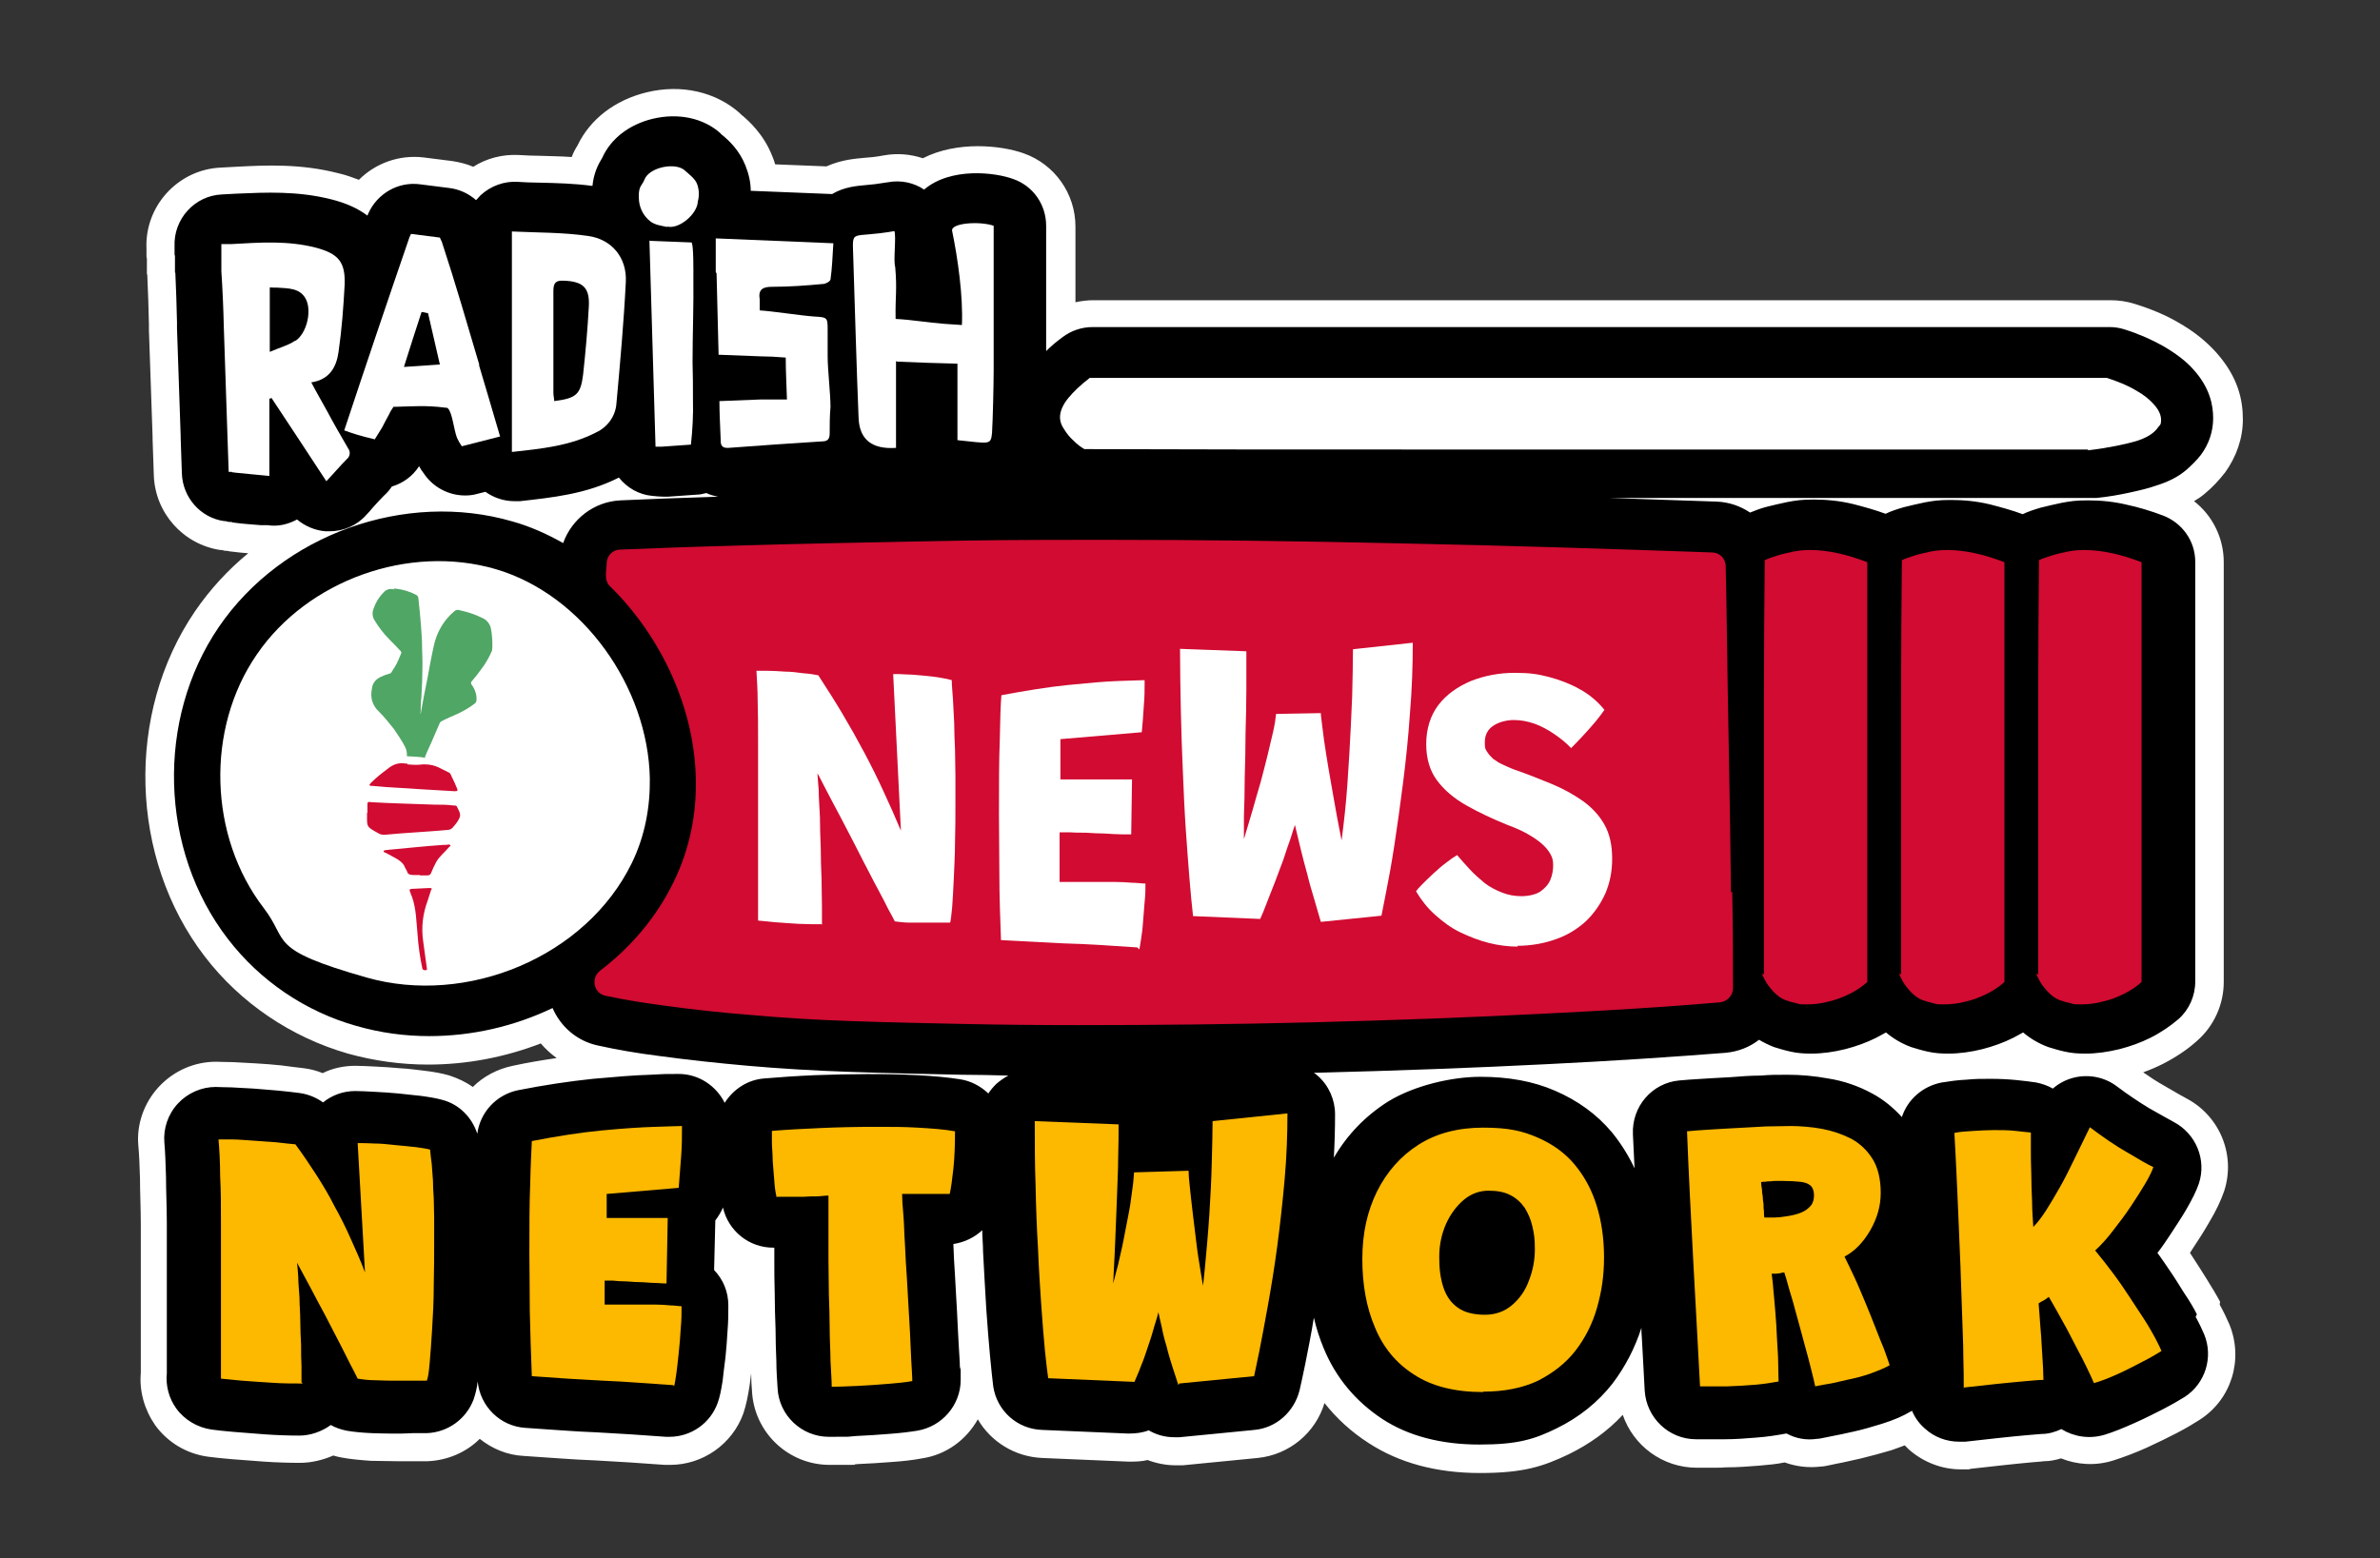
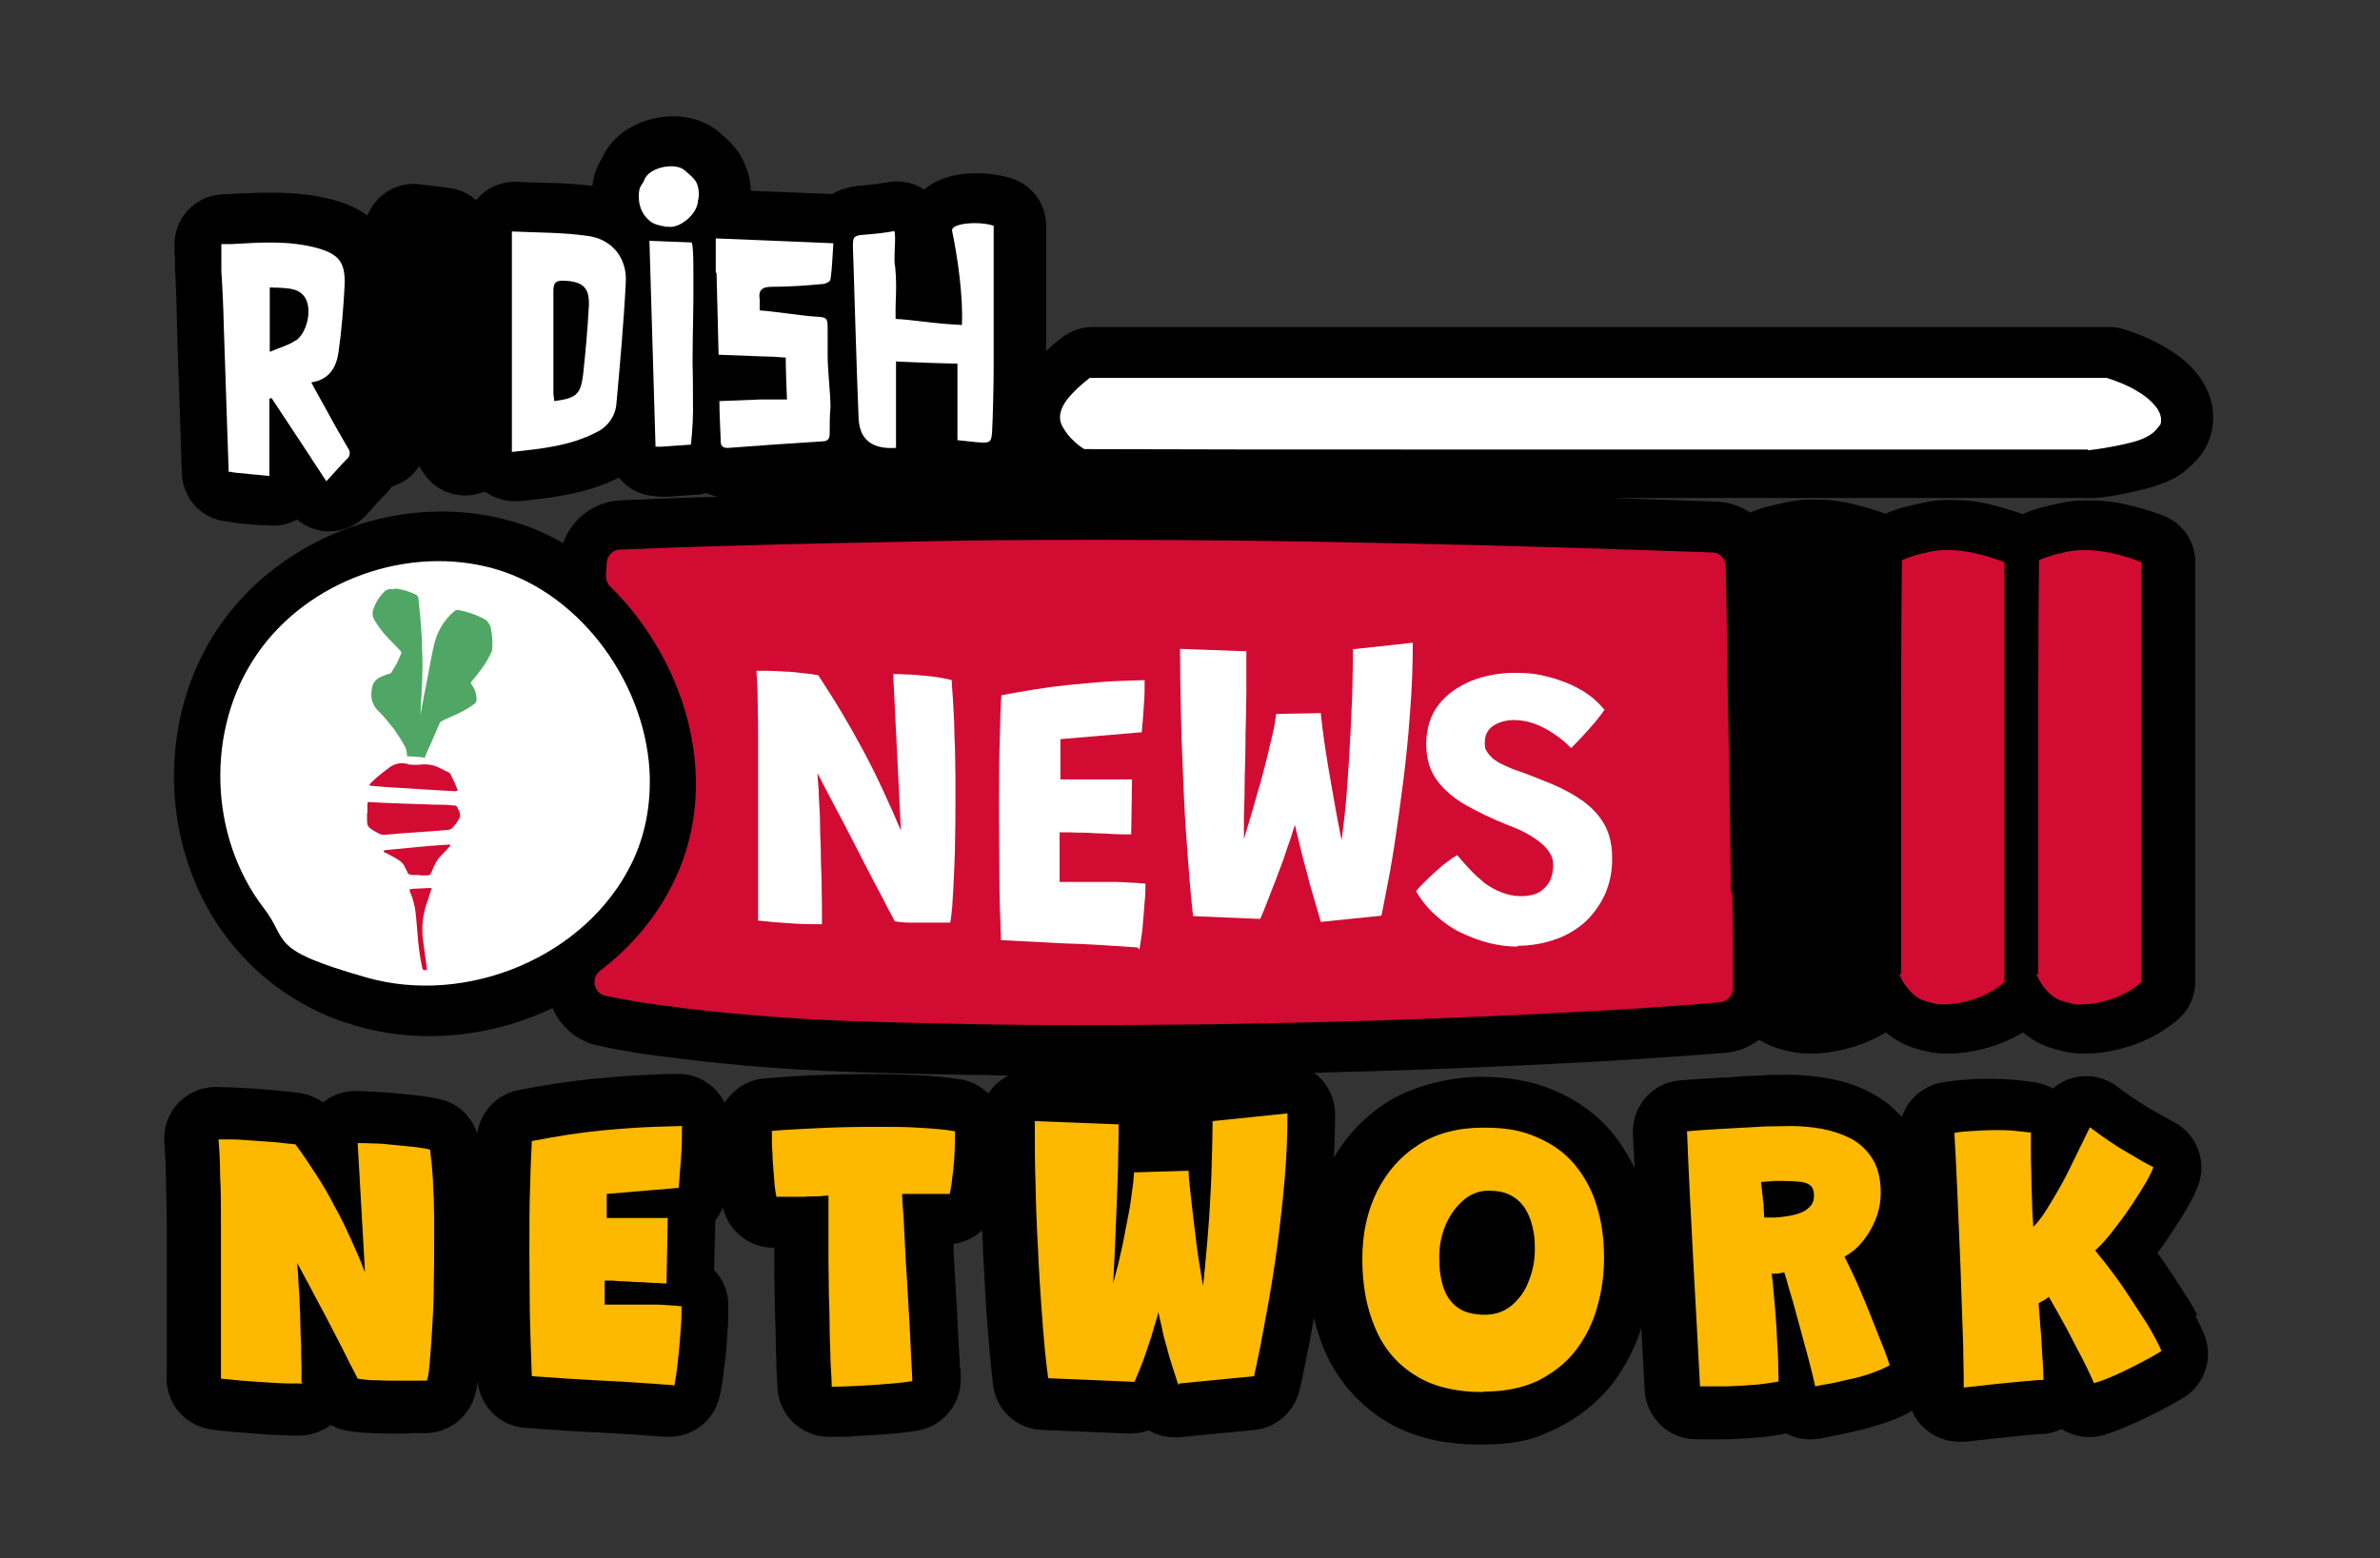
<svg xmlns="http://www.w3.org/2000/svg" id="Layer_1" version="1.1" viewBox="0 0 584.9 383.1">
  <rect x="0" y="0" width="584.9" height="383.1" fill="#333333" stroke="none" />
  <defs>
    <style>
      .st0 {
        fill: #d10b31;
      }

      .st1 {
        fill: #fff;
      }

      .st2 {
        fill: #fdb800;
      }

      .st3 {
        fill: #50a665;
      }
    </style>
  </defs>
-   <path class="st1" d="M545.6,320c-.9-1.7-2-3.5-3.3-5.6-1.2-1.9-2.5-4-3.9-6.1,0-.1-.2-.2-.2-.3.2-.3.3-.5.5-.8,1.6-2.4,3-4.6,4.2-6.7,1.8-3,2.9-5.4,3.7-7.7,2.9-8.9-1.1-18.5-9.3-22.8-.6-.3-2-1.1-5.6-3.2-1.6-.9-3.3-2-5-3.2,1.7-.6,3.3-1.3,4.9-2.1,3.1-1.6,6-3.5,8.4-5.7,4.1-3.6,6.5-8.9,6.5-14.4s0-15.2,0-25.2c0-10,0-20.4,0-30.9,0-10.6,0-20.1,0-28.6,0-8.5,0-14.7,0-18.5,0-6-2.8-11.5-7.3-15,1-.6,1.9-1.2,2.7-1.9,1.8-1.5,3.4-3.2,4.8-5,0,0,0,0,.1-.1,2.8-3.9,4.4-8.4,4.4-13.1s-1.1-10.3-6.5-16.4c0,0,0,0,0,0-2.5-2.8-5.6-5.3-9.5-7.5-3.1-1.8-6.7-3.3-10.6-4.5-1.9-.6-3.9-.9-5.9-.9-16.4,0-36.7,0-61,0-24.3,0-49.3,0-74.9,0h-69.3c-20.6,0-35.5,0-44.8,0-1.5,0-3,.2-4.4.5,0-2.8,0-5.6,0-8.5,0-3.4,0-6.7,0-10.1,0-8.1-5.1-15.3-12.7-18-5.6-2-16.4-3.1-24.8,1.2-3-1-6.3-1.3-9.6-.7-2.1.4-3.5.5-4.8.6-2,.2-5.5.4-9.3,2.1l-12.6-.5c-.2-.7-.4-1.3-.7-2,0,0,0,0,0,0-2.1-5.4-5.8-8.7-7.6-10.2-.1,0-.2-.2-.3-.3-5.9-5.3-14.4-7.3-23-5.2-7.8,1.9-13.9,6.6-17,13.1-.5.8-1,1.7-1.4,2.8-2.7-.2-5.3-.2-7.7-.3-1.9,0-3.6-.1-5.3-.2-4-.2-7.9.8-11.2,2.9-1.6-.7-3.3-1.1-5.1-1.4l-7.1-.9c-6-.7-11.8,1.4-15.9,5.5-1.6-.6-3.2-1.2-5-1.6-9.3-2.4-17.8-2-25.3-1.6l-3.7.2c-10.5.5-18.7,9.5-18.2,20v2c.1.2.1.4.1.5v3.7c.1,0,.1.2.1.3.2,4,.3,8,.4,12v1.5c.3,8.7.6,17.5.9,26.2,0,.2,0,.4,0,.6l.3,8.8c.3,9.3,7.2,17,16.3,18.4h.2c.4,0,.8.2,1.1.2h.4c.4.1.8.2,1.2.2,1.4.2,2.7.3,4,.4-5,4.1-9.4,8.9-13.1,14.3-17.1,25.1-16.1,60.7,2.4,84.8,8.8,11.5,21.3,19.9,35.2,23.9,6.5,1.8,13.1,2.7,19.7,2.7,9.5,0,18.9-1.8,27.7-5.2,1.1,1.3,2.4,2.5,3.9,3.6-3.5.5-7.1,1.1-10.8,1.9-3.8.8-7.2,2.6-9.8,5.2-1.7-1.2-3.6-2.1-5.7-2.8-1.7-.5-3.7-.9-6.3-1.2-1.8-.2-3.8-.5-5.9-.6-2-.2-4-.3-5.8-.4-2.1-.1-3.8-.2-5.2-.2-2.8,0-5.6.6-8,1.8-1.5-.6-3-1-4.6-1.2-1.6-.2-3.5-.4-5.6-.7-2.1-.2-4.2-.4-6.3-.5-2-.1-3.9-.2-5.5-.3-1.9,0-3.2-.1-4.2-.1-5.3,0-10.4,2.2-14.1,6.2-3.6,3.9-5.5,9.2-5,14.5.2,2,.3,4.7.4,8,0,3.5.2,7.3.2,11.3,0,4.1,0,8.2,0,12.2s0,5.1,0,7.5v6.9c0,2.1,0,4,0,5.6,0,1.6,0,2.9,0,3.8,0,.2,0,.3,0,.5-.4,4.5.9,9,3.5,12.8,3.1,4.3,7.8,7.1,13.1,7.8,1.5.2,3.4.4,5.8.6,2.4.2,5.1.4,7.9.6,3,.2,6,.3,8.8.3s5.7-.7,8.2-1.8c.7.2,1.4.4,2.1.5,2.1.4,4.4.6,7.1.8,2,0,4.2.1,6.4.1s2.9,0,4.2,0c1.2,0,2.4,0,3.4,0,4.9-.2,9.5-2.2,12.8-5.5,3,2.4,6.7,4,10.8,4.2l8.7.6c3,.2,5.9.4,8.9.5,2.8.2,5.7.3,8.5.5l8.6.6c.4,0,.8,0,1.3,0,8,0,15.3-5.1,18-12.7.7-2.1,1.1-4.2,1.5-6.7.1-1,.3-2,.4-3.1,0,1.6.1,3,.2,4.3.5,10.2,8.9,18.2,19.1,18.2s4.1,0,6.9-.2c2.7-.1,5.5-.3,8.2-.5,3-.2,5.5-.5,7.6-.9,6-.9,10.9-4.6,13.7-9.6,3.2,5.5,9.1,9.2,15.8,9.5l21.2.9c1.6,0,3.2,0,4.7-.4,2.1.8,4.5,1.3,6.8,1.3s1.3,0,1.9,0l18.4-1.8c7.8-.8,14.2-6.2,16.4-13.5,3,3.8,6.6,7.1,10.8,9.8,7.5,4.9,16.7,7.4,27.4,7.4s15.5-1.6,21.8-4.6c5.1-2.5,9.6-5.7,13.3-9.7,2.6,7.6,9.8,13,18.2,13s4.7,0,7.3-.1c2.7,0,5.4-.2,7.9-.4,2.4-.2,4.5-.4,6.4-.8,2.8,1,5.8,1.4,9,1,.7,0,1.4-.2,3.8-.7,1.7-.3,3.7-.8,6-1.3,2.5-.6,5-1.3,7.4-2,1.2-.4,2.2-.8,3.3-1.2.3.3.7.7,1,1,3.5,3.1,8.1,4.9,12.7,4.9s1.5,0,2.2-.1c2.7-.3,5.4-.6,8.1-.9,2.6-.3,4.9-.5,6.9-.7,2.6-.2,3.3-.3,3.3-.3,1.5,0,2.9-.3,4.2-.7,4,1.6,8.5,1.9,12.9.5,2.5-.8,5.2-1.8,8.1-3.1,2.6-1.2,5.1-2.4,7.4-3.6,2.5-1.3,4.3-2.4,5.7-3.3,7.8-5,10.8-14.8,7.3-23.4-.6-1.4-1.3-2.9-2.4-4.9Z" />
  <path d="M539.9,323.1c-.8-1.6-1.8-3.3-3.1-5.2-1.2-1.9-2.4-3.9-3.8-5.9-.9-1.3-1.8-2.7-2.8-4,1.1-1.4,2.1-2.9,3.1-4.4,1.5-2.3,2.9-4.4,4-6.3,1.5-2.6,2.5-4.6,3.1-6.4,1.9-5.8-.7-12.2-6.2-15.1-.7-.4-2.4-1.3-5.9-3.3-2.5-1.5-5.2-3.3-8-5.4-3-2.3-6.9-3.1-10.6-2.2-2,.5-3.7,1.4-5.2,2.7-1.2-.7-2.6-1.2-4.1-1.5-1.3-.2-2.9-.4-4.9-.6-2-.2-4.1-.3-6.4-.3s-3.7,0-5.7.2c-2.3.1-4.3.4-6.2.7-4.7.9-8.4,4.2-9.8,8.5-2.1-2.3-4.5-4.3-7.3-5.8-3.3-1.8-7-3.1-10.9-3.7-3.3-.6-6.6-.9-9.8-.9s-4.2,0-6.7.2c-2.4,0-5,.2-7.5.4-2.5.1-4.9.3-7,.4-2.2.1-4.1.3-5.5.4-6.7.6-11.7,6.4-11.4,13.2l.4,8.4c-1.5-3.2-3.4-6.2-5.6-8.9-3.7-4.4-8.4-7.8-14-10.2-5.3-2.3-11.4-3.4-18.3-3.4s-16.2,2.1-22.7,6.1c-5.5,3.5-10,8.1-13.3,13.8.2-3.6.3-7.2.3-10.7s-1.5-7-4.2-9.4c-.3-.3-.6-.5-1-.8.3,0,.5,0,.8,0,19.6-.5,38.6-1.2,56.4-2.1,16.4-.8,31.2-1.8,44-2.8,3.1-.3,5.9-1.4,8.2-3.2,1.2.7,2.4,1.3,3.7,1.8,1.3.4,2.6.8,4,1.1,1.7.4,3.4.5,5.1.5,2.7,0,5.6-.4,8.4-1.1,2.7-.7,5.2-1.6,7.6-2.8.8-.4,1.6-.9,2.4-1.3,1.9,1.6,4,2.8,6.2,3.6,1.3.4,2.6.8,4,1.1,1.7.4,3.4.5,5.1.5,2.7,0,5.6-.4,8.4-1.1,2.7-.7,5.2-1.6,7.6-2.8.8-.4,1.6-.9,2.4-1.3,1.9,1.6,4,2.8,6.2,3.6,1.3.4,2.6.8,4,1.1,1.7.4,3.4.5,5.1.5,2.7,0,5.5-.4,8.4-1.1,2.7-.7,5.2-1.6,7.6-2.8,2.6-1.3,4.9-2.9,6.9-4.6,2.6-2.3,4.1-5.7,4.1-9.2,0-6.8,0-15.2,0-25.2,0-10,0-20.3,0-30.9,0-10.6,0-20.1,0-28.6,0-8.5,0-14.7,0-18.5,0-5.1-3.2-9.6-8-11.4-2.9-1.1-5.9-2-8.7-2.6-3.3-.8-6.5-1.1-9.6-1.1s-4.3.2-6.5.6c-1.9.4-3.6.8-5.2,1.2-1.7.5-3.2,1-4.4,1.6-2.7-1-5.3-1.7-8-2.4-3.3-.8-6.5-1.1-9.6-1.1s-4.3.2-6.5.6c-1.9.4-3.6.8-5.2,1.2-1.7.5-3.2,1-4.4,1.6-2.7-1-5.3-1.7-8-2.4-3.3-.8-6.5-1.1-9.6-1.1s-4.3.2-6.5.6c-1.9.4-3.6.8-5.2,1.2-1.5.4-2.8.9-4,1.4-2.4-1.6-5.2-2.6-8.3-2.7-8.8-.3-17.6-.6-26.5-.9,13.9,0,27.8,0,41.7,0,29.2,0,54.8,0,76.9,0s.9,0,1.4,0c3-.3,5.7-.8,8-1.3,2.3-.5,4.5-1,6.5-1.7,3.2-1,5.5-2.2,7.4-3.8,1.4-1.2,2.7-2.5,3.7-3.8,0,0,0,0,0,0,2-2.7,3-5.8,3-9s-.8-7.4-4.7-11.8c0,0,0,0,0,0-2-2.3-4.6-4.2-7.7-6-2.7-1.5-5.8-2.9-9.3-4-1.2-.4-2.5-.6-3.7-.6-16.4,0-36.7,0-61,0-24.3,0-49.3,0-74.9,0h-69.3c-20.6,0-35.5,0-44.8,0-2.7,0-5.3.9-7.4,2.5-1.5,1.1-2.8,2.2-4,3.4,0-6.8,0-13.6,0-20.7,0-3.4,0-6.7,0-10.1,0-5.2-3.2-9.8-8.1-11.5-4.3-1.6-15.3-3-21.9,2.6-2.5-1.7-5.7-2.4-8.9-1.8-2.4.4-4.1.6-5.5.7-2,.2-5.2.4-8.2,2.2l-20-.8c0-2.1-.5-4.2-1.3-6.2-1.5-3.8-4.1-6.2-5.7-7.5-.1-.1-.3-.2-.4-.4-4.2-3.8-10.4-5.1-16.7-3.6-5.8,1.4-10.3,4.9-12.4,9.6-1,1.6-2.1,3.8-2.4,6.9-4.5-.6-8.8-.7-13-.8-1.9,0-3.7-.1-5.4-.2-3.3-.2-6.6,1-9.1,3.3-.4.4-.7.8-1.1,1.2-1.8-1.6-4.1-2.7-6.7-3l-7.1-.9c-5.4-.7-10.5,2.3-12.7,7.2l-.2.5c-2.4-1.8-5.3-3.1-8.9-4-8.3-2.1-16.2-1.7-23.2-1.4l-3.7.2c-6.7.3-11.9,6.1-11.6,12.8v2c.1.2.1.3.1.5v3.9c.1,0,.1.1.1.2.2,4,.3,8,.4,12v1.5c.3,8.8.6,17.6.9,26.4,0,.2,0,.3,0,.5l.3,8.8c.2,5.9,4.6,10.9,10.4,11.7h.3c.3.1.6.1.8.2h.6c.3.1.6.2.9.2,2.1.3,4.2.4,6.4.6h1.7c2.5.4,5-.2,7.2-1.4,1.9,1.6,4.4,2.7,7,2.9.3,0,.6,0,1,0,3.4,0,6.7-1.4,9-4,.6-.6,1.1-1.2,1.6-1.8,1-1.1,1.9-2.1,2.7-2.9.8-.7,1.4-1.4,2-2.3,2.7-.8,5.1-2.5,6.7-5,.3.6.7,1.2,1.1,1.7,2.3,3.5,6.2,5.5,10.2,5.5,1,0,2-.1,3-.4.7-.2,1.3-.3,2-.5,2.1,1.5,4.6,2.3,7.1,2.3s.9,0,1.3,0h.1c7.9-.9,16.2-1.7,24.3-5.8,2,2.5,4.9,4.2,8.2,4.5,1,.1,1.9.2,2.9.2.3,0,.6,0,.9,0l7.1-.5c.8,0,1.6-.2,2.4-.4.8.4,1.8.7,2.9.9-9.4.3-17.5.6-24,.9-6.5.3-12,4.6-14.1,10.5-3.9-2.2-8.1-4.1-12.4-5.3-26.4-7.7-56.7,3.2-72.2,25.9-15.5,22.7-14.6,54.9,2.2,76.7,7.9,10.3,19.1,17.9,31.6,21.4,5.9,1.7,11.9,2.5,17.9,2.5,10.5,0,20.9-2.4,30.3-6.9,2,4.6,6,8.1,11.1,9.2,4.5,1,9.6,1.9,15.2,2.6,6.6.9,13.9,1.7,21.8,2.4,7.9.7,16.4,1.2,25.2,1.5,8.6.3,17.7.5,27.3.7,3.8,0,7.6.1,11.4.2-1.1.6-2.1,1.3-3,2.1-.7.7-1.4,1.5-1.9,2.3-1.9-1.8-4.3-3.1-7-3.5-3.2-.5-6.7-.8-10.5-1-8.1-.4-16.8-.3-25.1,0-4.6.2-8.8.5-12.4.8-4.2.3-7.7,2.7-9.8,6-2.1-4.2-6.4-7.1-11.3-7.1s-2.1,0-7,.2c-3.8.1-8.5.5-14.1,1-5.7.6-11.8,1.5-18.4,2.8-5.3,1.1-9.3,5.4-10,10.7-1.3-4-4.4-7.2-8.5-8.3-1.4-.4-3.1-.7-5.3-1-1.7-.2-3.6-.4-5.6-.6-2-.2-3.9-.3-5.7-.4-1.9-.1-3.5-.2-4.9-.2-2.9,0-5.7,1-7.9,2.8-1.7-1.2-3.6-2-5.7-2.3-1.5-.2-3.3-.4-5.3-.6-2-.2-4-.3-6.1-.5-2-.1-3.8-.2-5.4-.3-1.8,0-3-.1-3.9-.1-3.5,0-6.9,1.5-9.3,4.1-2.4,2.6-3.6,6.1-3.3,9.6.2,2.2.3,5,.4,8.4,0,3.5.2,7.3.2,11.4,0,4.1,0,8.2,0,12.3s0,5.2,0,7.6v6.9c0,2.1,0,4,0,5.6,0,1.6,0,2.9,0,3.8,0,.3,0,.6,0,.7-.3,3,.5,6.1,2.3,8.6,2,2.8,5.2,4.7,8.6,5.2,1.4.2,3.2.4,5.6.6,2.3.2,4.9.4,7.7.6,2.9.2,5.7.3,8.4.3s5.5-1,7.7-2.6c1.2.7,2.5,1.1,3.9,1.4,1.8.3,3.8.5,6.2.6,3.2.1,6.8.2,10.1,0,1.2,0,2.4,0,3.4,0,5.2-.2,9.7-3.5,11.5-8.3.4-1.2.8-2.6,1-4.4.6,6.1,5.5,11,11.7,11.4l8.7.6c2.9.2,5.9.4,8.8.5,2.9.2,5.7.3,8.5.5l8.6.6c.3,0,.6,0,.8,0,5.3,0,10.1-3.3,11.9-8.4.5-1.4.8-2.9,1.2-5.4.2-1.7.4-3.6.7-5.8.2-2.1.4-4.3.5-6.4.2-2.4.2-4.4.2-6.3,0-3.4-1.3-6.4-3.5-8.7l.3-12.2c.8-1,1.4-2.1,1.9-3.2,0,0,0,0,0,.1,1.3,5.7,6.4,9.8,12.3,9.8h.3c0,.9,0,1.8,0,2.7,0,2.9,0,5.8.1,8.7,0,2.9.1,5.8.2,8.5,0,2.8.1,5.5.2,8,0,2.5.2,4.7.3,6.6.3,6.7,5.9,12,12.6,12s3.9,0,6.7-.2c2.6-.1,5.3-.3,7.9-.5,2.9-.2,5.2-.5,7.1-.8,6.1-1,10.7-6.3,10.7-12.5s0-.9-.2-3.3c0-1.4-.2-3.3-.3-5.6-.1-2.4-.3-5-.4-7.9-.2-2.9-.3-5.8-.5-8.9-.2-2.7-.3-5.2-.4-7.7,2.7-.4,5.2-1.6,7.1-3.4,0,1.8.2,3.5.2,5.3.3,5.1.5,9.8.8,14.2.3,4.3.6,8.1.9,11.3.3,3.4.6,5.8.8,7.6.9,6,5.9,10.5,12,10.7l21.2.9c1.8,0,3.5-.2,5-.8,1.9,1.1,4,1.7,6.3,1.7s.8,0,1.3,0l18.4-1.8c5.4-.5,9.8-4.5,11.1-9.8.3-1.2.7-3.2,1.4-6.5.6-3.1,1.4-6.9,2.1-11.3.6,2.6,1.4,5.1,2.4,7.5,3,7.3,7.9,13.1,14.4,17.4,6.4,4.2,14.5,6.3,23.9,6.3s13.5-1.3,19-4c5.5-2.7,10.1-6.4,13.7-11,3.1-4.1,5.5-8.7,7.1-13.7,0,.8,0,1.6.1,2.4.3,5.1.5,9.5.7,13,.4,6.7,5.9,12,12.6,12s4.6,0,7.1,0c2.6,0,5.1-.2,7.6-.4,2.8-.2,5.3-.6,7.4-1,0,0,.2,0,.2,0,2.2,1.2,4.8,1.7,7.4,1.3.5,0,1-.1,3.4-.6,1.6-.3,3.5-.7,5.7-1.2,2.3-.5,4.6-1.2,6.9-1.9,2.9-.9,5.2-1.9,7.2-3.1,0,0,.1,0,.2-.1.7,1.7,1.8,3.2,3.2,4.4,2.3,2.1,5.3,3.2,8.4,3.2s1,0,1.5,0c2.7-.3,5.4-.6,8.1-.9,2.6-.3,5-.5,7-.7,2.6-.2,3.4-.3,3.6-.3,1.8,0,3.4-.5,4.9-1.2,3.1,1.9,6.9,2.5,10.6,1.4,2.3-.7,4.7-1.7,7.4-2.9,2.5-1.1,4.8-2.3,7-3.4,2.3-1.2,4-2.2,5.3-3,5.1-3.3,7.1-9.8,4.8-15.4-.5-1.1-1.1-2.5-2.1-4.3Z" />
  <g>
    <path class="st0" d="M425.4,219.4c-.1-10.7-.3-21.8-.5-33.1-.2-11.3-.4-21.5-.5-30.6-.1-7-.2-12.4-.3-16.5,0-1.9-1.5-3.4-3.4-3.4-25.6-.9-50.7-1.7-75.3-2.2-25.7-.6-50.3-.9-74-.9s-30.3.1-46,.4c-15.7.3-30.2.6-43.6,1-11.8.3-21.6.7-29.4,1-1.8,0-3.2,1.5-3.3,3.2,0,1-.2,2-.2,3.1s.3,2.1,1.1,2.8c12.6,12.4,20.7,30,21,47.3.2,8.6-1.5,17.2-5.4,25.2-4.2,8.7-10.5,16.1-18.1,21.9-.9.7-1.4,1.7-1.4,2.8s0,0,0,0c0,1.7,1.1,3.1,2.8,3.4,4.2.9,9,1.7,14.3,2.4,6.5.9,13.6,1.7,21.3,2.3,7.7.7,15.8,1.2,24.5,1.5,8.6.3,17.7.5,27.1.7,9.4.2,19,.3,28.9.3,19.1,0,38.4-.2,58-.7,19.6-.5,38.3-1.2,56.1-2.1,16.4-.8,30.9-1.7,43.6-2.8,1.8-.2,3.2-1.7,3.2-3.5,0-6.6,0-14.5-.2-23.7Z" />
    <g>
-       <path class="st0" d="M433.5,239.5c0-9.1,0-19.7,0-31.7,0-12,0-24.2,0-36.4,0-12.2.1-23.4.2-33.7.8-.4,1.8-.7,3-1.1,1.2-.4,2.6-.7,4-1,1.4-.3,2.9-.4,4.2-.4,2.2,0,4.5.3,6.8.8,2.4.5,4.8,1.3,7.2,2.2,0,3.8,0,10,0,18.5,0,8.5,0,18,0,28.6,0,10.6,0,20.9,0,30.9,0,10,0,18.4,0,25.2-1.2,1.1-2.7,2.1-4.3,2.9-1.6.8-3.4,1.5-5.2,1.9-1.8.5-3.6.7-5.3.7s-1.8,0-2.7-.3c-.9-.2-1.7-.4-2.5-.7-.8-.3-1.5-.7-2.3-1.4-.7-.6-1.4-1.4-2-2.2-.6-.8-1.1-1.8-1.6-2.9Z" />
      <path class="st0" d="M467.2,239.5c0-9.1,0-19.7,0-31.7,0-12,0-24.2,0-36.4,0-12.2.1-23.4.2-33.7.8-.4,1.8-.7,3-1.1,1.2-.4,2.6-.7,4-1,1.4-.3,2.9-.4,4.2-.4,2.2,0,4.5.3,6.8.8,2.4.5,4.8,1.3,7.2,2.2,0,3.8,0,10,0,18.5,0,8.5,0,18,0,28.6,0,10.6,0,20.9,0,30.9,0,10,0,18.4,0,25.2-1.2,1.1-2.7,2.1-4.3,2.9-1.6.8-3.4,1.5-5.2,1.9-1.8.5-3.6.7-5.3.7s-1.8,0-2.7-.3c-.9-.2-1.7-.4-2.5-.7-.8-.3-1.5-.7-2.3-1.4-.7-.6-1.4-1.4-2-2.2-.6-.8-1.1-1.8-1.6-2.9Z" />
      <path class="st0" d="M500.9,239.5c0-9.1,0-19.7,0-31.7,0-12,0-24.2,0-36.4,0-12.2.1-23.4.2-33.7.8-.4,1.8-.7,3-1.1,1.2-.4,2.6-.7,4-1,1.4-.3,2.9-.4,4.2-.4,2.2,0,4.5.3,6.8.8,2.4.5,4.8,1.3,7.2,2.2,0,3.8,0,10,0,18.5,0,8.5,0,18,0,28.6,0,10.6,0,20.9,0,30.9,0,10,0,18.4,0,25.2-1.2,1.1-2.7,2.1-4.3,2.9-1.6.8-3.4,1.5-5.2,1.9-1.8.5-3.6.7-5.3.7s-1.8,0-2.7-.3c-.9-.2-1.7-.4-2.5-.7-.8-.3-1.5-.7-2.3-1.4-.7-.6-1.4-1.4-2-2.2-.6-.8-1.1-1.8-1.6-2.9Z" />
    </g>
    <g>
      <g id="Grupo_1903">
        <g id="Trazado_4426">
          <path class="st1" d="M176.1,67.2c.2,6.7.3,13.3.5,20l10.4.4c1.6,0,3.8.1,6.1.3,0,3.4.2,6.9.3,10.3-.6,0-1.2,0-1.8,0h-4.7l-10.1.4c0,3.1.2,6.2.3,9.2,0,1.3,0,2.4,1.9,2.3,7.7-.6,15.4-1.1,23.1-1.6,1.4,0,1.8-.7,1.8-2,0-2.1,0-4.3.2-6.4,0-3.4-.7-9.1-.7-12.6,0-2.1,0-4.1,0-6.2,0-3.3,0-3.3-3.4-3.5-3-.2-10.1-1.3-13.3-1.5,0-.9,0-1.8,0-2.7-.4-2.4.7-3.1,3-3.1,4.2,0,8.4-.3,12.6-.7.6,0,1.7-.6,1.8-1.1.4-2.8.5-5.7.7-8.9-9.8-.4-19.4-.8-28.9-1.2,0,3,0,5.6,0,8.3" />
        </g>
        <g id="Trazado_4427">
          <path class="st1" d="M144.5,58c-6.2-.9-12.5-.8-18.7-1.1v54.2c7.4-.8,14.3-1.5,20.7-4.8,2.8-1.3,4.8-4,5-7.2.9-9.9,1.8-19.8,2.3-29.8.3-5.9-3.4-10.5-9.3-11.3M143.3,92.1c-.6,4.9-1.7,5.8-7.1,6.5,0-.7-.2-1.3-.2-2,0-8.4,0-16.7,0-25.1,0-2,.6-2.6,2.6-2.5,4.7.2,6.4,1.7,6.1,6.5-.3,5.5-.8,11.1-1.4,16.6" />
        </g>
        <g id="Trazado_4428">
          <path class="st1" d="M159.6,59.1c.5,17.1,1,33.8,1.5,50.7.5,0,1.1,0,1.6,0,2.3-.2,4.7-.3,7.1-.5.4-3.7.6-7.3.5-11,0-3.1,0-6.2-.1-9.3,0-7,.3-14,.2-21,0-.6.1-8.4-.5-8.4-3.4-.1-6.7-.3-10.2-.4" />
        </g>
        <g id="Trazado_4429">
          <path class="st1" d="M220.6,88.9c4.9.2,9.8.4,14.7.5v18.8c7.9.8,8.2,1.3,8.5-1.8.2-3.3.4-12,.4-15.4,0-11.7,0-23.5,0-35.5-3.4-1.2-10.7-.7-10.2,1.3,1.4,6.8,2.7,16,2.4,23.1-1.5-.1-2.9-.2-4.4-.3-4-.3-7.9-1-11.9-1.2-.1-5.7.4-7-.1-12.8-.5-1.4.3-7.4-.2-8.8-11.1,2-10.3-1-10.1,6.7.4,12.1.8,27.1,1.3,39.2q.3,8,9.2,7.4v-21.3h0" />
        </g>
        <g id="Trazado_4430">
          <path class="st1" d="M85.6,110.3c-1.8-3.1-3.6-6.2-5.3-9.4-1.2-2.2-2.5-4.4-3.8-6.9,4.6-.7,6.2-3.9,6.7-7.5.8-5.5,1.2-11,1.5-16.5.2-5.6-1.5-7.6-7-9.1-6.9-1.8-13.8-1.3-20.8-.9h-2.5c0,.1,0,2.1,0,2.1h0v4.6c.3,4.5.5,9.1.6,13.6.3,9,.6,17.9.9,26.9h0s.3,8.8.3,8.8h.8c0,.1,0,.1,0,.1h.2s.7.1.7.1h0c2.7.3,5.4.5,8.3.8v-19c.2,0,.3,0,.5-.2,4.4,6.6,8.7,13.2,13.5,20.5,1.9-2,3.4-3.8,5-5.4.8-.6,1-1.8.4-2.6,0,0,0,0,0,0M72.6,83.7c-1.7,1.2-3.8,1.7-6.3,2.8,0-5.5,0-11.1,0-15.8,0-.1,0,0,1,0,.2,0,.5,0,.7,0,2.8.2,5.9,0,7.3,3.1,1.3,3,0,8.2-2.7,10" />
        </g>
        <g id="Trazado_4431">
-           <path class="st1" d="M117.8,89.7c-3-10.1-5.9-20.2-9.2-30.2l-.5-1.1-7.1-.9-.4.9c-5.4,15.7-10.7,31.4-16,47.4,1.3.5,2.4.8,3.3,1.1h0s0,0,0,0c.6.2,1.2.3,1.8.5l2.4.6,1.8-2.9c0-.1.1-.2.2-.3h0c0-.1,0-.1,0-.1.4-.8.9-1.7,1.5-2.8.3-.7.7-1.3,1.1-1.9,0,0,.3,0,.5,0,4-.1,7.6-.4,12.1.2.2,0,.6,0,.8.2,1.1,1.2,1.4,5.1,2.2,7.2.3.7.7,1.4,1.2,2.1,3.1-.8,6.2-1.6,9.4-2.4-1.9-6.4-3.5-12-5.2-17.6M99.3,90.1c1.6-5,2.9-9.2,4.3-13.4.5,0,1,.2,1.6.3.9,4,1.8,7.9,2.9,12.6-3,.2-5.4.4-8.8.6" />
-         </g>
+           </g>
      </g>
      <g id="Trazado_5423">
        <path class="st1" d="M164,55.7c2.9.7,7.4-3.1,7.5-6.2.4-1.4.3-3-.2-4.3-.5-1.3-1.9-2.3-3-3.3-2.3-2.1-8.7-.8-9.9,2.2-.5,1.4-1.5,1.6-1.4,4.2v.3c0,2.2,1,4.4,2.8,5.8,1.1.9,2.8,1.1,4.2,1.4" />
      </g>
    </g>
    <path class="st1" d="M513.2,110.5c-22.1,0-47.7,0-76.9,0-29.2,0-58.6,0-88.2,0-29.6,0-56.8,0-81.6-.1-.9-.5-1.8-1.2-2.7-2.1-.9-.8-1.7-1.8-2.3-2.8-.7-1-1-2-1-2.9,0-1.5.7-3.1,2-4.7,1.3-1.6,3.1-3.3,5.3-5,9.3,0,24.2,0,44.8,0,20.6,0,43.6,0,69.3,0,25.6,0,50.6,0,74.9,0,24.3,0,44.6,0,61,0,2.7.9,5,1.8,7,3,2,1.1,3.5,2.3,4.6,3.6,1.1,1.2,1.7,2.5,1.7,3.7s-.2,1.2-.7,1.8c-.4.6-1,1.2-1.7,1.7-.7.5-1.8,1.1-3.3,1.6-1.6.5-3.3.9-5.3,1.3-2,.4-4.3.8-7,1.1Z" />
    <g>
      <path class="st1" d="M202.2,227.2c-1.9,0-3.9,0-6-.1-2.1-.1-4-.3-5.8-.4-1.8-.2-3.1-.3-4.1-.4v-16c0-2.8,0-5.7,0-8.7,0-3,0-6,0-8.8s0-7.1,0-10.6c0-3.5,0-6.8-.1-9.8,0-3-.2-5.5-.3-7.5.6,0,1.6,0,2.8,0,1.3,0,2.7.1,4.2.2,1.5,0,3,.2,4.5.4,1.5.1,2.7.3,3.7.5,2,3.1,4,6.2,5.9,9.4,1.9,3.2,3.7,6.4,5.4,9.6,1.7,3.2,3.3,6.4,4.8,9.7,1.5,3.2,2.9,6.4,4.2,9.5l-1.9-38.5c.9,0,2.1,0,3.4.1,1.4,0,2.8.2,4.2.3,1.4.1,2.8.3,4,.5,1.2.2,2.2.4,2.8.6,0,1.4.2,3,.3,4.8.1,1.8.2,3.8.3,5.8,0,2.1.1,4.2.2,6.4,0,2.2.1,4.4.1,6.6,0,2.2,0,4.3,0,6.4,0,3.3,0,6.6-.1,9.8,0,3.2-.2,6.2-.3,9-.1,2.8-.3,5.1-.4,7-.2,1.9-.3,3.1-.5,3.8-.9,0-1.8,0-2.8,0-1,0-2,0-3,0-1.5,0-2.9,0-4.3,0-1.4,0-2.5-.2-3.5-.3-.3-.6-.8-1.6-1.6-3-.7-1.4-1.6-3.2-2.7-5.2-1.1-2-2.2-4.3-3.5-6.7-1.2-2.4-2.5-4.9-3.8-7.4-1.3-2.5-2.6-5-3.9-7.4-1.3-2.4-2.4-4.7-3.5-6.7,0,.9.2,2.3.3,4.2,0,1.9.2,4,.3,6.5,0,2.5.1,5,.2,7.6,0,2.6.1,5.2.2,7.7,0,2.5.1,4.8.1,6.7,0,2,0,3.5,0,4.5Z" />
      <path class="st1" d="M279.5,232.9c-3.1-.2-6.1-.4-9.1-.6-3-.2-6-.3-9.1-.4-2.5-.1-5-.3-7.6-.4-2.6-.1-5.1-.3-7.7-.4-.2-5.5-.4-10.9-.4-16,0-5.2-.1-10.1-.1-14.6,0-7.3,0-13.5.2-18.6.1-5.1.2-8.8.4-11,5.9-1.1,11.3-2,16.3-2.5,5-.5,9.2-.9,12.6-1,3.4-.1,5.5-.2,6.3-.2,0,2.1,0,4.2-.2,6.3-.1,2-.3,4.2-.5,6.5l-20,1.7c0,.4,0,1.1,0,2,0,.9,0,1.9,0,2.9,0,1.1,0,2.1,0,3v2c.7,0,1.6,0,2.8,0,1.1,0,2.4,0,3.7,0,1.4,0,2.7,0,4.1,0,1.4,0,2.7,0,3.9,0,1.2,0,2.2,0,3.1,0l-.2,13.5c-.4,0-1.2,0-2.4,0-1.2,0-2.5-.1-4.1-.2-1.5,0-3.1-.1-4.6-.2-1.6,0-2.9,0-4.1-.1-1.2,0-2,0-2.4,0,0,.3,0,.9,0,1.6,0,.8,0,1.6,0,2.6,0,1,0,2,0,3s0,2,0,2.9c0,.9,0,1.6,0,2.1.4,0,1.5,0,3.3,0,1.8,0,3.6,0,5.5,0s3.1,0,4.7,0c1.6,0,3,.1,4.3.2,1.3,0,2.4.2,3.3.2,0,1.3,0,2.8-.2,4.5-.1,1.7-.3,3.4-.4,5-.1,1.6-.3,3.1-.5,4.3-.2,1.2-.3,2-.4,2.4Z" />
      <path class="st1" d="M324.6,226.6c-.5-1.6-1-3.5-1.6-5.5-.6-2-1.2-4-1.7-6.1-.6-2.1-1.1-4.1-1.6-6.1-.5-2-.9-3.8-1.3-5.4-.4-1.6-.7-3-.8-4.1l1.8-.2c-.1.5-.4,1.3-.8,2.5-.4,1.2-.9,2.6-1.4,4.3-.6,1.7-1.2,3.4-1.8,5.3-.7,1.9-1.4,3.7-2.1,5.6-.7,1.8-1.4,3.5-2,5.1-.6,1.6-1.1,2.8-1.6,3.9l-16.5-.7c-.3-2.6-.6-5.8-.9-9.4-.3-3.7-.6-7.7-.9-12.1-.3-4.4-.5-9-.7-13.9-.2-4.9-.4-9.9-.5-15-.1-5.1-.2-10.3-.2-15.3l16.3.6c0,2.8,0,5.9,0,9.4,0,3.5-.1,7.1-.2,10.8,0,3.7-.1,7.3-.2,10.8,0,3.5-.1,6.7-.2,9.6,0,2.9,0,5.3,0,7.1l-.8.9c.3-1,.8-2.3,1.3-4.1.5-1.7,1.1-3.6,1.7-5.7.6-2.1,1.2-4.3,1.9-6.6.6-2.3,1.2-4.5,1.7-6.6.5-2.2,1-4.1,1.4-5.9.4-1.8.6-3.2.7-4.3l11-.2c0,.6.2,1.8.4,3.6.2,1.8.5,3.9.9,6.4.4,2.5.8,5,1.3,7.7.5,2.7.9,5.3,1.4,7.9.5,2.5.9,4.8,1.3,6.7.4,1.9.8,3.4,1.1,4.2h-2.1c.6-3.3,1.1-7.3,1.6-11.9.5-4.6.8-9.4,1.1-14.4.3-5,.5-9.7.7-14.3.1-4.5.2-8.4.2-11.6l14.7-1.6c0,5.7-.2,11.5-.7,17.4-.4,5.9-1,11.6-1.7,17.1-.7,5.5-1.4,10.5-2.1,15.1-.7,4.6-1.4,8.4-2,11.4-.6,3.1-1,5.1-1.2,6.1l-14.7,1.5Z" />
      <path class="st1" d="M373,232.7c-2.3,0-4.7-.3-7.1-.9s-4.7-1.5-7-2.6c-2.3-1.1-4.3-2.6-6.2-4.3-1.9-1.7-3.4-3.6-4.7-5.8.2-.3.7-.9,1.5-1.7.8-.8,1.7-1.7,2.8-2.7,1.1-1,2.1-1.9,3.2-2.7,1-.8,1.9-1.4,2.6-1.8,1,1.2,2.1,2.4,3.2,3.6,1.1,1.2,2.4,2.3,3.6,3.3,1.3,1,2.7,1.7,4.2,2.3,1.5.6,3.1.9,4.8.9s3.5-.4,4.6-1.1c1.1-.8,2-1.7,2.5-2.9.5-1.2.7-2.4.7-3.6s-.2-1.9-.7-2.8c-.5-.9-1.2-1.7-2.1-2.5-.9-.8-2.1-1.6-3.5-2.4-1.4-.8-3-1.5-4.9-2.2-3.7-1.5-7.1-3.1-10.1-4.8-3-1.7-5.4-3.7-7.2-6.1-1.8-2.4-2.7-5.4-2.7-9s1-7,3-9.6c2-2.6,4.7-4.5,8-5.9,3.3-1.3,6.9-2,10.7-2s5.7.3,8.4,1c2.7.7,5.3,1.7,7.6,3,2.4,1.3,4.4,3,6.1,5.1-.5.7-1.2,1.7-2.2,2.9-1,1.2-2.1,2.4-3.2,3.6-1.1,1.2-2.1,2.2-2.8,2.9-1.2-1.3-2.6-2.4-4.2-3.5-1.5-1-3.1-1.9-4.8-2.5-1.7-.6-3.4-.9-5.1-.9s-3.7.5-5,1.4c-1.4.9-2.1,2.3-2.1,4.1s.2,1.6.5,2.2c.4.7.9,1.2,1.5,1.8.7.5,1.4,1,2.3,1.4.9.4,1.9.9,3,1.3,3.2,1.1,6.2,2.3,9.1,3.5,2.9,1.2,5.4,2.6,7.7,4.2,2.2,1.6,4,3.5,5.3,5.8,1.3,2.3,1.9,5.1,1.9,8.4s-.6,6-1.7,8.6c-1.2,2.6-2.8,4.9-4.8,6.8-2.1,1.9-4.5,3.4-7.4,4.4-2.8,1-6,1.6-9.4,1.6Z" />
    </g>
    <path class="st1" d="M159.7,191.3c.1,7.1-1.2,14.2-4.4,20.8-11.3,23.2-40.6,35.2-65.2,28.2s-18.9-8.8-25.3-17.1c-13.5-17.6-14.3-44-1.7-62.3,12.5-18.3,37.4-27.2,58.7-21,21.5,6.3,37.5,29.1,37.9,51.5Z" />
    <g>
      <path class="st2" d="M74.4,340.1c-2.5,0-5,0-7.7-.2-2.7-.2-5.1-.3-7.3-.5-2.2-.2-3.9-.4-5.1-.5,0-.2,0-.7,0-1.7,0-1,0-2.3,0-3.9,0-1.6,0-3.5,0-5.6,0-2.1,0-4.4,0-6.9,0-2.5,0-5,0-7.7,0-4.1,0-8.2,0-12.4,0-4.2,0-8-.2-11.6,0-3.6-.2-6.6-.4-9,.7,0,1.9,0,3.4,0,1.6,0,3.3.2,5.2.3,1.9.1,3.8.3,5.6.4,1.8.2,3.4.4,4.7.5,1.9,2.6,3.6,5.1,5.2,7.6,1.6,2.5,3.1,5,4.4,7.6,1.4,2.5,2.7,5.1,3.9,7.8,1.2,2.7,2.5,5.5,3.6,8.5l-1.8-31.8c1.1,0,2.5,0,4.1.1,1.7,0,3.4.2,5.3.4,1.8.2,3.5.3,5,.5,1.5.2,2.7.4,3.4.6.1,1,.2,2.2.4,3.5.1,1.3.2,2.6.3,4,0,1.4.1,2.9.2,4.5,0,1.6.1,3.2.1,4.8,0,1.7,0,3.3,0,5,0,3.9,0,7.7-.1,11.6,0,3.9-.2,7.4-.4,10.7-.2,3.3-.4,6.1-.6,8.3-.2,2.3-.4,3.7-.7,4.4-1,0-2.1,0-3.3,0-1.2,0-2.4,0-3.7,0-1.9,0-3.7,0-5.5-.1-1.8,0-3.3-.2-4.5-.4-.2-.4-.5-1-1-2-.5-.9-1.1-2.1-1.8-3.5-.7-1.4-1.5-3-2.4-4.7-.9-1.8-1.9-3.6-2.9-5.6-1.1-2-2.2-4.1-3.3-6.2-1.2-2.2-2.3-4.3-3.5-6.5.1.8.2,2,.3,3.5,0,1.5.2,3.2.3,5,0,1.9.2,3.8.2,5.8,0,2,.1,4,.2,5.9,0,1.9,0,3.7.1,5.3,0,1.6,0,2.9,0,3.9Z" />
      <path class="st2" d="M165.4,340.5c-2.9-.2-5.8-.4-8.6-.6-2.9-.2-5.8-.4-8.7-.5-2.9-.2-5.8-.3-8.7-.5-2.9-.2-5.8-.4-8.7-.6-.2-5.6-.4-10.9-.5-16,0-5.1-.1-9.9-.1-14.3,0-6.5,0-12.1.2-16.9.1-4.8.3-8.3.4-10.6,6.2-1.2,11.9-2.1,17.1-2.6,5.3-.5,9.7-.8,13.2-.9,3.5-.1,5.7-.2,6.6-.2,0,2.5,0,4.9-.2,7.4-.2,2.5-.4,5.1-.6,7.8l-17.7,1.5c0,.2,0,.6,0,1.1,0,.5,0,1.1,0,1.8,0,.6,0,1.2,0,1.8v1.2c.8,0,1.6,0,2.6,0,1,0,2,0,3.1,0,1.1,0,2.2,0,3.3,0,1.1,0,2.2,0,3.2,0,1,0,1.9,0,2.8,0l-.3,16.1c-.4,0-1.1,0-2.2-.1-1,0-2.2-.1-3.6-.2-1.3,0-2.7-.1-4-.2-1.3,0-2.5-.1-3.4-.2-1,0-1.6,0-2,0,0,.3,0,.6,0,1,0,.4,0,.9,0,1.3s0,1,0,1.4c0,.5,0,.9,0,1.3s0,.7,0,.9h8.9c1.3,0,2.6,0,3.8,0,1.2,0,2.4.1,3.5.2,1.1,0,2,.2,2.7.2,0,1.6,0,3.4-.2,5.4-.1,2.1-.3,4.1-.5,6.1-.2,2-.4,3.7-.6,5.2-.2,1.5-.4,2.4-.5,2.9Z" />
      <path class="st2" d="M190.8,294c-.2-.8-.4-2-.5-3.6-.1-1.6-.3-3.3-.4-5,0-1.8-.2-3.3-.2-4.7,0-1.4,0-2.3,0-2.7,3.5-.3,7.5-.5,11.9-.7,4.4-.2,9-.3,13.5-.3s7,0,10.4.2c3.4.2,6.5.4,9.2.9,0,3.3-.1,6.4-.4,9.2-.3,2.8-.6,4.9-.9,6.2h-2.3c-1,0-2,0-3.2,0-1.2,0-2.3,0-3.4,0-1.1,0-2,0-2.8,0,0,1.2.1,2.8.3,5s.2,4.6.4,7.4c.1,2.8.3,5.7.5,8.7.2,3,.3,6,.5,8.8.2,2.9.3,5.5.4,7.8.1,2.4.2,4.3.3,5.8s.1,2.3.1,2.5c-1.6.3-3.7.5-6.2.7-2.5.2-5,.4-7.5.5-2.5.1-4.5.2-6.1.2,0-1.8-.2-4-.3-6.4,0-2.4-.2-5-.2-7.8,0-2.8-.1-5.6-.2-8.5,0-2.9-.1-5.8-.1-8.6,0-2.8,0-5.4,0-7.9s0-2.9,0-4.2c0-1.3,0-2.5,0-3.6-1,0-2,.2-3,.2-1,0-2.1,0-3.2.1-1.1,0-2.2,0-3.3,0-1.1,0-2.3,0-3.4,0Z" />
      <path class="st2" d="M289.6,340.5c-.5-1.5-1-3-1.5-4.6-.5-1.6-1-3.2-1.4-4.9-.5-1.6-.9-3.2-1.2-4.8-.4-1.6-.7-3.1-1-4.5-.3-1.4-.5-2.8-.7-4l2.3-.4c-.1.5-.3,1.2-.6,2.2-.3,1-.6,2.1-.9,3.4s-.8,2.6-1.2,4.1c-.4,1.5-.9,2.9-1.4,4.4-.5,1.5-1,3-1.6,4.4-.5,1.4-1.1,2.7-1.6,3.9l-21.2-.9c-.2-1.5-.5-3.7-.8-6.8-.3-3.1-.6-6.8-.9-11.1-.3-4.3-.6-8.9-.8-13.9-.3-5-.5-10.2-.6-15.6-.2-5.3-.2-10.6-.2-15.8l20.6.8c0,2.2,0,4.9-.1,8,0,3.2-.2,6.5-.3,9.9-.1,3.5-.3,6.8-.4,10.1-.1,3.2-.3,6.1-.4,8.5-.1,2.4-.2,4.1-.3,5.1l-1,1.3c.3-.9.7-2,1.1-3.5.4-1.5.8-3.2,1.3-5,.4-1.9.9-3.8,1.3-5.9.4-2.1.8-4.1,1.2-6.2.4-2,.7-4,.9-5.8.3-1.8.4-3.4.5-4.7l13.4-.4c0,.8.1,2.1.3,3.9.2,1.8.4,3.9.7,6.3.3,2.4.6,4.9.9,7.4.3,2.6.7,5,1.1,7.4.4,2.4.7,4.4,1.1,6.2.4,1.8.7,3.1,1,3.8h-2.6c.6-3,1.1-6.7,1.5-11,.4-4.2.8-8.6,1.1-13.2.3-4.5.5-8.8.6-12.9.1-4,.2-7.4.2-10.1l18.4-1.9c0,5.3-.2,10.7-.7,16.3-.5,5.6-1.1,11-1.8,16.3-.7,5.3-1.5,10.1-2.3,14.6-.8,4.4-1.5,8.2-2.1,11.2-.6,3.1-1.1,5.1-1.3,6.2l-18.4,1.8Z" />
      <path class="st2" d="M364.5,342.2c-6.9,0-12.6-1.4-17-4.3-4.4-2.8-7.6-6.7-9.6-11.6-2.1-4.9-3.1-10.5-3.1-16.8s1.2-11.7,3.6-16.6c2.4-4.8,5.8-8.7,10.2-11.5,4.4-2.8,9.7-4.2,15.9-4.2s9.6.8,13.3,2.4c3.7,1.6,6.8,3.8,9.2,6.7,2.4,2.9,4.2,6.2,5.4,10.1,1.2,3.9,1.8,8.1,1.8,12.7s-.6,8.4-1.7,12.3c-1.1,3.9-2.9,7.5-5.3,10.6-2.4,3.1-5.5,5.5-9.2,7.4-3.8,1.8-8.3,2.7-13.5,2.7ZM364.9,323.2c2.6,0,4.8-.8,6.6-2.3,1.8-1.5,3.3-3.5,4.2-6,1-2.5,1.5-5.1,1.5-7.8s-.2-3.8-.6-5.6c-.4-1.8-1.1-3.3-1.9-4.6-.9-1.3-2.1-2.4-3.5-3.1-1.5-.8-3.3-1.1-5.4-1.1s-4.2.7-6,2.2c-1.8,1.5-3.3,3.5-4.4,5.9-1.1,2.5-1.7,5.2-1.7,8.2s.3,5.2,1,7.4c.7,2.1,1.8,3.8,3.5,5,1.6,1.2,3.9,1.8,6.8,1.8Z" />
      <path class="st2" d="M417.8,340.9c-.2-3.6-.4-7.9-.7-13.1-.3-5.1-.6-10.6-.9-16.5-.3-5.9-.6-11.7-.9-17.4-.3-5.8-.5-11-.7-15.8,1.3-.1,3.1-.3,5.2-.4,2.1-.1,4.4-.3,6.9-.4s4.9-.3,7.3-.4c2.4,0,4.4-.1,6.2-.1s5,.2,7.6.7c2.6.5,4.9,1.3,7.1,2.4,2.2,1.2,3.9,2.8,5.3,5,1.3,2.1,2,4.9,2,8.3s-.9,6.3-2.6,9.3c-1.7,2.9-3.8,5.1-6.3,6.4.7,1.4,1.5,3.1,2.4,5,.9,1.9,1.7,3.9,2.6,6,.9,2.1,1.7,4.2,2.5,6.2.8,2,1.5,3.9,2.2,5.5.6,1.7,1.1,3,1.4,4-1.2.7-2.7,1.3-4.6,2s-3.9,1.2-5.9,1.6c-2,.5-3.8.9-5.2,1.1-1.5.3-2.3.4-2.6.5-.2-.9-.5-2.3-1-4.2-.5-1.9-1-4-1.7-6.4-.6-2.4-1.3-4.7-1.9-7-.6-2.3-1.2-4.4-1.8-6.3-.5-1.9-.9-3.2-1.2-4.1-.4,0-.8.1-1.1.2-.3,0-.6.1-.9.1-.3,0-.7,0-1.1,0,.1.9.3,2.2.4,3.8.2,1.7.3,3.5.5,5.6.2,2.1.3,4.2.4,6.4.1,2.2.3,4.2.3,6.1,0,1.9.1,3.4.1,4.6-1.6.3-3.5.6-5.7.8-2.2.2-4.5.3-6.9.4-2.4,0-4.6,0-6.7,0ZM433.7,299.3c.7,0,1.5,0,2.3,0,.8,0,1.8-.1,3-.3,1.4-.2,2.6-.5,3.6-.9,1-.4,1.8-1,2.4-1.7.6-.7.8-1.6.8-2.6s-.3-1.9-.9-2.4c-.6-.5-1.5-.8-2.6-.9-1.1-.1-2.5-.2-4.2-.2s-1,0-1.5,0c-.5,0-1,0-1.5.1-.5,0-.9,0-1.3.1-.4,0-.7,0-1,.1,0,.5.1,1.1.2,1.7,0,.6.1,1.2.2,1.8,0,.6.1,1.3.2,1.9,0,.6,0,1.2.1,1.8,0,.6,0,1,.1,1.5Z" />
      <path class="st2" d="M482.6,341.3c0-2.1,0-4.8-.1-7.9,0-3.1-.2-6.6-.3-10.3-.1-3.8-.3-7.6-.4-11.7-.2-4-.3-8-.5-12-.2-4-.3-7.8-.5-11.3-.2-3.6-.3-6.8-.5-9.6,1.4-.3,3-.4,4.8-.5,1.8-.1,3.4-.2,4.9-.2s3.7,0,5.3.2,2.9.3,3.8.4c0,.9,0,2.2,0,4,0,1.8,0,3.8.1,6.1,0,2.3.1,4.6.2,6.9,0,2.3.2,4.4.3,6.2,1-1,2-2.3,3.1-4,1.1-1.7,2.2-3.6,3.4-5.7,1.2-2.1,2.4-4.5,3.6-7s2.5-5.1,3.8-7.8c3.2,2.4,6.2,4.5,9.2,6.2,3,1.8,5.1,3,6.4,3.6-.3.9-.9,2.2-1.9,3.9-1,1.7-2.2,3.6-3.6,5.7-1.4,2.1-2.9,4.1-4.4,6-1.5,2-3,3.6-4.4,4.9,1.5,1.8,2.9,3.6,4.4,5.6,1.5,2,2.8,3.9,4.1,5.9,1.3,2,2.5,3.8,3.6,5.5,1.1,1.7,2,3.3,2.7,4.6.7,1.3,1.2,2.4,1.5,3.1-1,.6-2.4,1.5-4.4,2.5-1.9,1-4,2.1-6.2,3.1-2.2,1-4.2,1.8-6,2.3-.4-1-1-2.2-1.7-3.7s-1.5-3-2.4-4.7c-.9-1.7-1.7-3.3-2.6-5-.9-1.6-1.7-3.1-2.5-4.5-.8-1.4-1.4-2.5-1.9-3.3-.5.4-.9.7-1.3.9-.4.2-.8.4-1.2.7.1,1.6.3,3.4.4,5.3.2,2,.3,3.9.4,5.7.1,1.9.2,3.5.3,4.9,0,1.4.1,2.4.1,2.9-.7,0-2.1.1-4.2.3-2.1.2-4.5.4-7.3.7-2.7.3-5.5.6-8.2.9Z" />
    </g>
    <g id="Grupo_1819">
      <g id="Trazado_4321">
        <path class="st0" d="M90.3,199.7c0-.7,0-1.3,0-2s.3-.6,1-.5c5.2.3,10.4.4,15.5.6,1.5,0,3.1,0,4.6.2.4,0,.8,0,.9.3.4.9,1.1,1.8.6,2.8-.4.9-1,1.6-1.7,2.4-.3.3-.7.5-1.1.5-5.2.5-10.4.7-15.5,1.2-.5,0-1,0-1.5-.3-2.9-1.6-2.9-1.6-2.9-3.9,0-.4,0-.7,0-1.1h0Z" />
      </g>
      <g id="Trazado_4322">
        <path class="st0" d="M100.1,187.9c1.3.1,2.5.2,3.8,0,.2,0,.3,0,.5,0,2.7,0,4.1,1.2,5.9,2,.5.2.5.7.7,1,.5,1,1,2.1,1.4,3.1.1.4,0,.5-.7.5-2.8-.2-5.7-.3-8.5-.5-3.8-.3-7.7-.4-11.5-.8-1,0-1.1-.1-.6-.7,1.3-1.3,2.8-2.5,4.3-3.6,1.2-1,2.7-1.5,4.2-1.2.2,0,.4,0,.5,0" />
      </g>
      <g id="Trazado_4323">
        <path class="st0" d="M103.2,215.1c-.5,0-1,0-1.5,0-1,0-1.4-.2-1.6-.7-.1-.4-.4-.8-.6-1.2-.5-1.6-2.7-2.4-4.4-3.4-.3-.2-1-.3-.8-.6.1-.3.8-.2,1.2-.3,4.5-.4,8.9-.9,13.4-1.2.2,0,.4,0,.6,0,.4,0,.8-.2,1.1,0,.3.2-.1.4-.3.6-1,1.2-2.4,2.3-3.1,3.6-.5.9-.9,1.8-1.3,2.8-.2.3-.3.5-1,.5-.6,0-1.2,0-1.7,0h0" />
      </g>
      <g id="Trazado_4324">
        <path class="st0" d="M106,218.6c-.3.9-.6,1.9-.9,2.8-1.2,3.2-1.6,6.6-1.1,10,.3,2.2.6,4.4.9,6.6,0,.2.2.5-.4.5-.5,0-.6-.2-.7-.4-.6-2.8-1-5.7-1.2-8.6-.3-3-.3-6-1.3-8.9-.2-.5-.4-1-.6-1.6-.1-.3,0-.5.6-.5l4.1-.2c.5,0,.8,0,.7.4" />
      </g>
      <g id="Trazado_4325">
        <path class="st3" d="M96.8,144.7c.1,0,.3,0,.4,0,1.8.2,3.5.7,5,1.5.3.1.5.4.6.7.1,1.3.3,2.6.4,3.9.2,2.2.4,4.5.5,6.7,0,2.5.2,5,.1,7.4,0,1.8-.1,3.7-.2,5.5,0,1.1-.2,2.1-.2,3.2,0,.7,0,1.5-.1,2.2h0c0-.1,0-.3.1-.4.5-2.8,1-5.6,1.6-8.4.5-2.7,1-5.5,1.6-8.2.7-3.3,2.4-6.3,5-8.5.3-.3.8-.5,1.3-.3,1.9.4,3.8,1,5.6,1.9,1,.4,1.8,1.3,2.1,2.4.3,1.4.4,2.8.4,4.3,0,.5,0,.9-.1,1.4-.7,1.6-1.6,3.2-2.7,4.6-.7,1-1.5,2-2.3,2.9-.2.2-.2.6,0,.8.8,1.1,1.3,2.4,1.2,3.8,0,.4-.2.7-.5.9-1.3,1-2.7,1.8-4.2,2.5-1.3.6-2.6,1.1-3.9,1.8-.2.1-.4.3-.5.6-.6,1.5-1.3,2.9-1.9,4.4-.5,1.2-1,2.1-1.5,3.4-.2.3-.2.5,0,.6-1.5-.3-3.1-.3-4.6-.4,0,0,0-.2,0-.3,0-.6-.1-1.3-.4-1.9-.8-1.6-1.8-3-2.8-4.5-1.2-1.5-2.4-3-3.7-4.3-.8-.7-1.4-1.7-1.7-2.8-.2-.9-.2-1.9,0-2.8.1-1.4,1.1-2.5,2.4-3,.6-.3,1.2-.5,1.9-.7.3,0,.5-.3.6-.5.2-.4.5-.8.7-1.1.7-1.1,1.1-2.3,1.6-3.4.1-.2,0-.3-.1-.5-.9-1-1.8-1.9-2.8-2.9-1.4-1.4-2.7-3.1-3.7-4.8-.4-.6-.5-1.4-.4-2.1.5-1.8,1.4-3.4,2.7-4.7.6-.7,1.6-1,2.5-.7" />
      </g>
    </g>
  </g>
</svg>